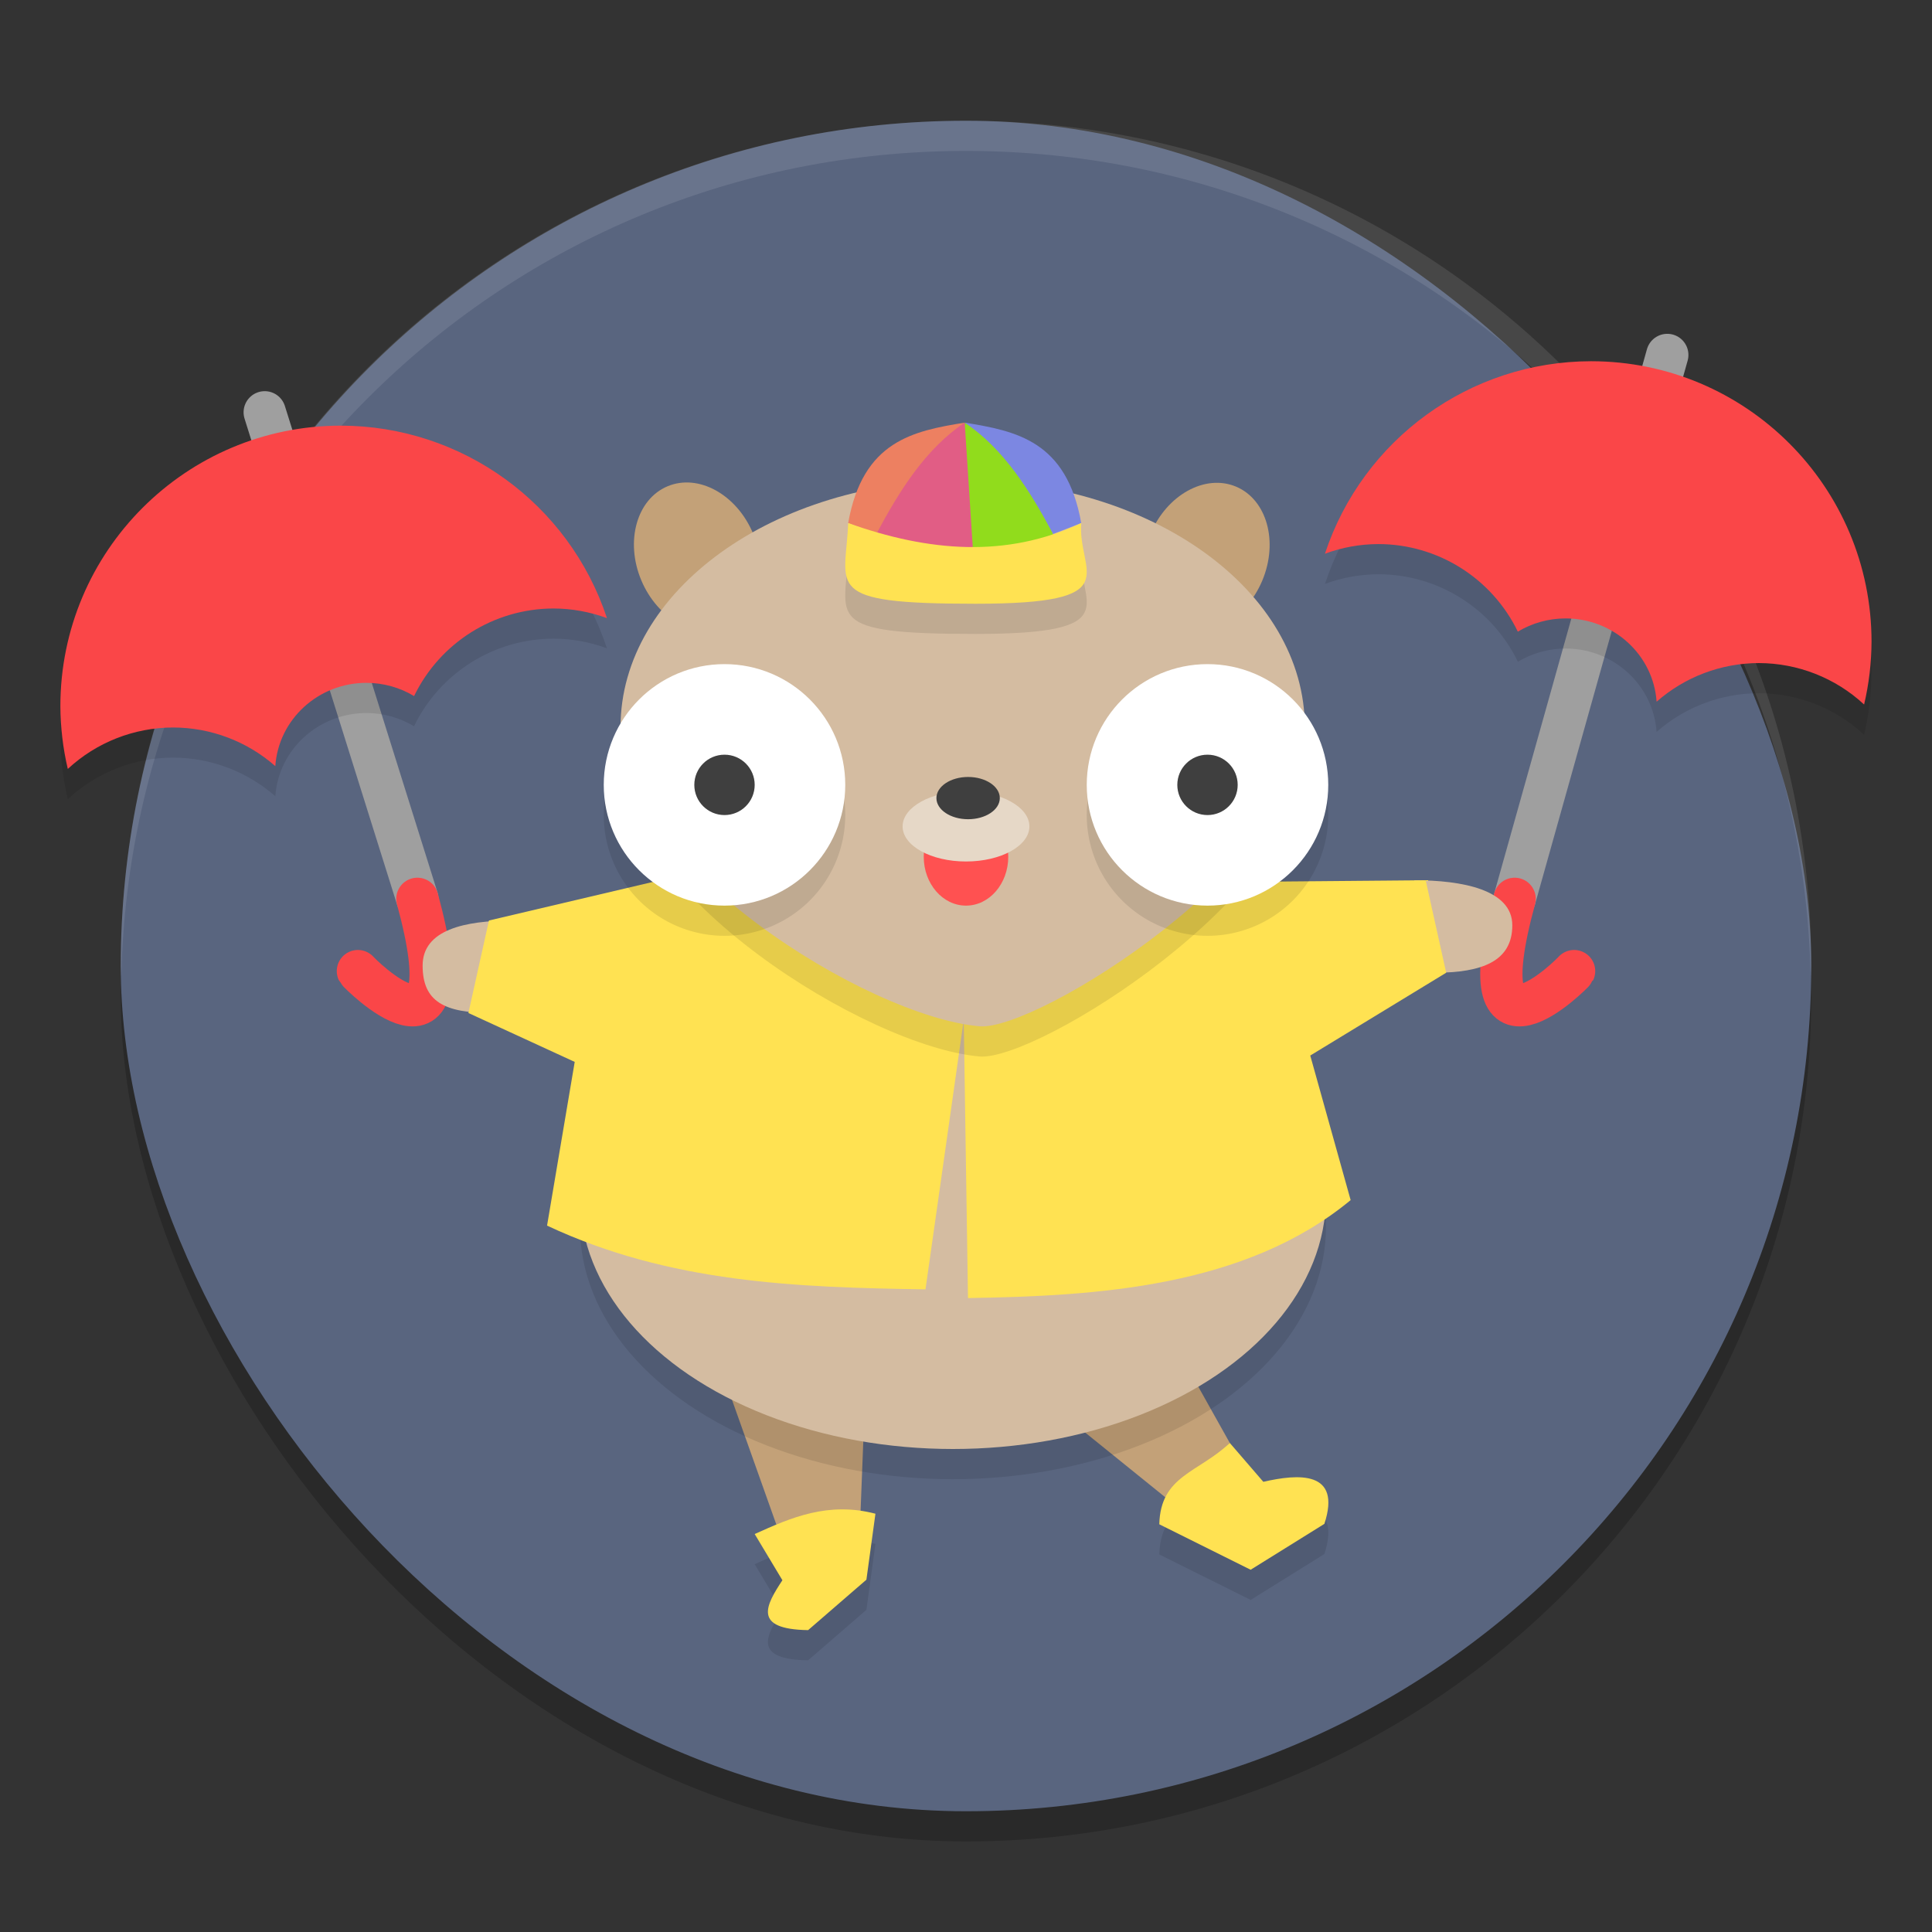
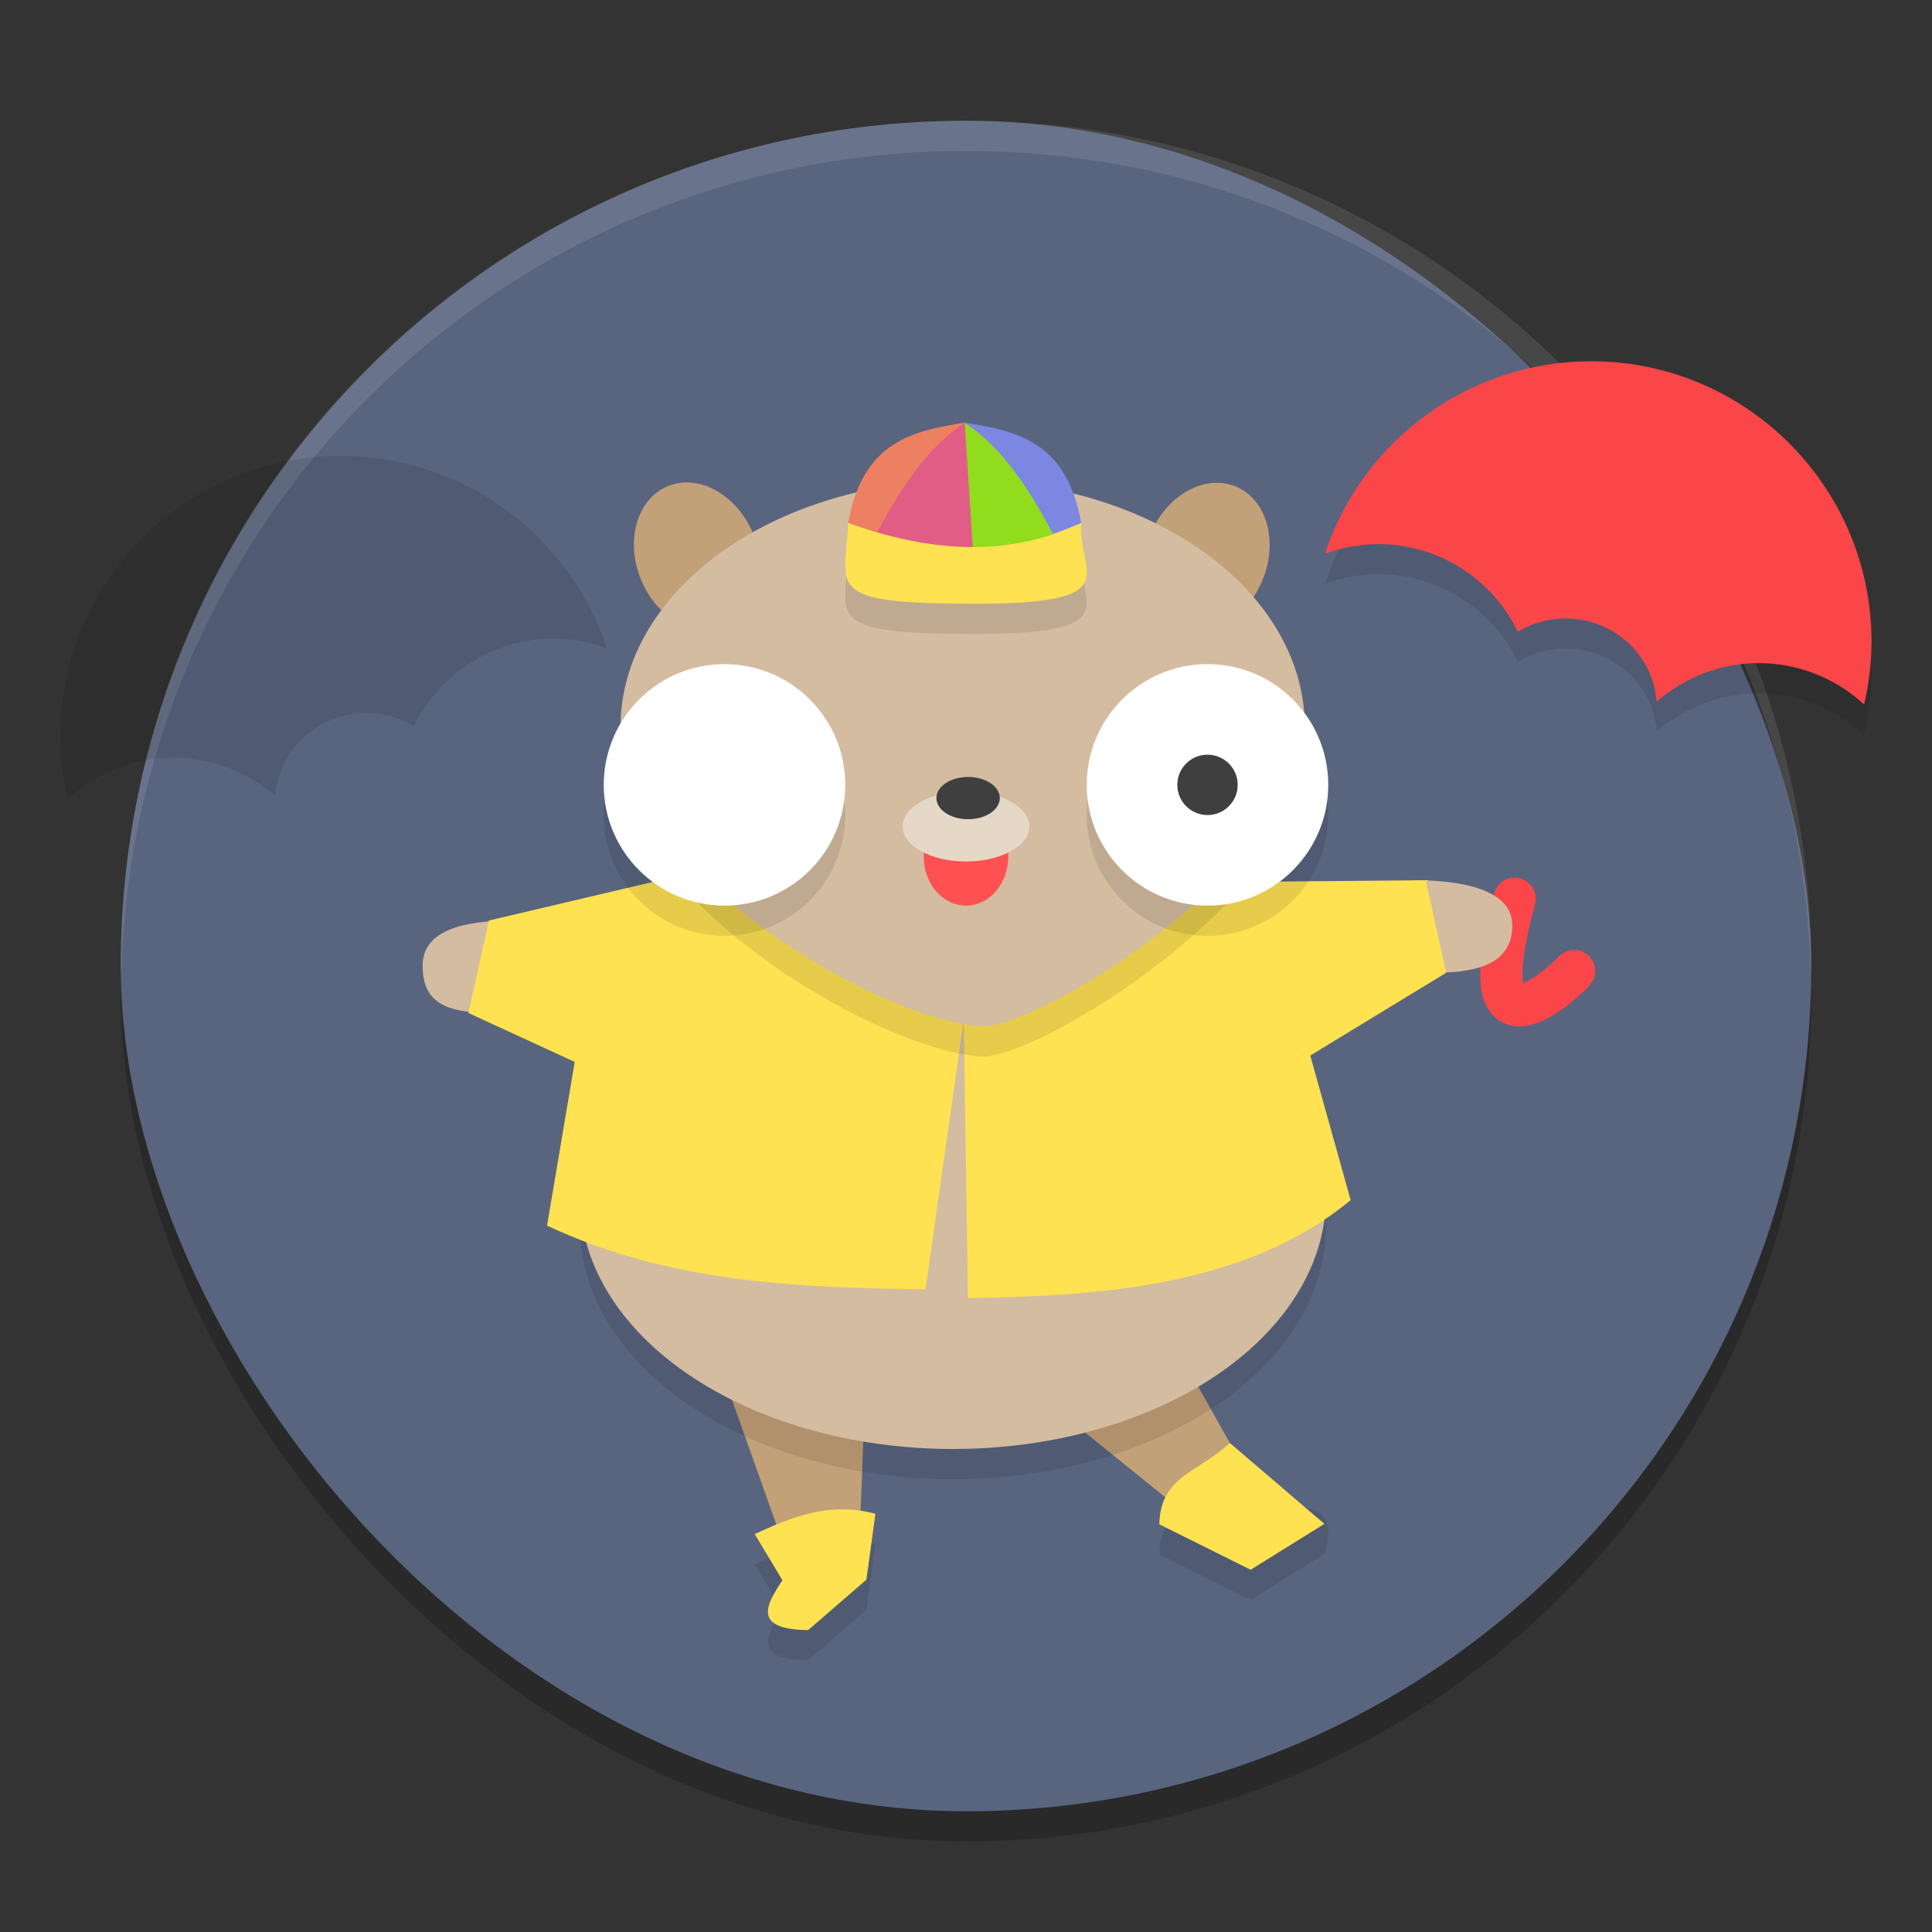
<svg xmlns="http://www.w3.org/2000/svg" width="64" height="64" version="1">
  <rect width="100%" height="100%" fill="#333333" stroke="none" />
  <rect style="opacity:0.2" width="56" height="56" x="4" y="5" rx="28" ry="28" />
  <rect style="fill:#59657f" width="56" height="56" x="4" y="4" rx="28" ry="28" />
  <path style="opacity:0.1;fill:#ffffff" d="M 32 4 C 16.488 4 4 16.488 4 32 C 4 32.113 4.011 32.224 4.018 32.336 C 4.369 17.134 16.711 5 32 5 C 47.289 5 59.631 17.134 59.982 32.336 C 59.989 32.224 60 32.113 60 32 C 60 16.488 47.512 4 32 4 z" />
-   <path style="fill:none;stroke:#9f9f9f;stroke-width:1.4px;stroke-linecap:round;stroke-linejoin:round" d="M 8.769,13.658 13.826,29.775" />
  <path style="fill:#c3a178" d="m 23.584,44.503 5.078,1.594 -0.158,4.055 -2.66,0.707 z" />
  <path style="fill:#c3a178" d="M 33.594,45.553 38.756,44.26 40.739,47.8 38.84,49.792 Z" />
  <path style="opacity:0.1" d="m 40.74,48.801 c -1.047,0.991 -2.295,1.078 -2.336,2.693 L 41.43,53 43.871,51.48 c 0.582,-1.779 -0.875,-1.657 -2.021,-1.395 z M 27.889,51 C 26.83,51.003 25.913,51.403 25,51.816 l 0.918,1.531 C 25.374,54.175 24.916,54.972 26.77,55 L 28.701,53.328 29,51.145 C 28.61,51.043 28.242,50.999 27.889,51 Z" />
-   <path style="fill:#ffe252" d="m 40.739,47.8 c -1.047,0.991 -2.295,1.079 -2.336,2.694 L 41.429,52 43.872,50.48 C 44.453,48.701 42.996,48.824 41.849,49.087 Z" />
+   <path style="fill:#ffe252" d="m 40.739,47.8 c -1.047,0.991 -2.295,1.079 -2.336,2.694 L 41.429,52 43.872,50.48 Z" />
  <ellipse style="opacity:0.1" cx="31.569" cy="40.639" rx="12.356" ry="8.361" />
  <ellipse style="fill:#d4bca1" cx="31.569" cy="39.639" rx="12.356" ry="8.361" />
-   <path style="fill:none;stroke:#fa4648;stroke-width:1.4px;stroke-linecap:round;stroke-linejoin:round" d="m 13.826,29.775 c 1.67,6.115 -1.955,2.426 -1.97,2.394" />
  <path style="fill:#d4bca1" d="m 16.289,33.558 c -1.58,0 -2.289,-0.386 -2.289,-1.571 0,-1.185 1.389,-1.493 2.969,-1.493 z" />
  <path style="fill:#ffe252" d="m 19.038,35.177 -3.521,-1.62 0.68,-3.064 6.865,-1.616 8.864,4.9 -1.268,8.935 C 26.415,42.646 22.18,42.507 18.122,40.6 Z" />
-   <path style="fill:none;stroke:#9f9f9f;stroke-width:1.4px;stroke-linecap:round;stroke-linejoin:round" d="M 55.231,11.758 50.174,29.775" />
  <path style="fill:none;stroke:#fa4648;stroke-width:1.4px;stroke-linecap:round;stroke-linejoin:round" d="m 50.174,29.775 c -1.67,6.115 1.955,2.426 1.97,2.394" />
  <path style="fill:#d4bca1" d="m 47.528,32.223 c 1.58,0 2.569,-0.386 2.569,-1.571 0,-1.185 -1.669,-1.493 -3.249,-1.493 z" />
  <path style="fill:#ffe252" d="m 43.404,34.966 4.503,-2.743 -0.68,-3.064 -8.129,0.071 L 31.925,33.778 32.066,43 c 4.242,-0.067 9.181,-0.353 12.676,-3.245 z" />
  <ellipse style="fill:#c3a178" cx="-43.996" cy="1.552" rx="2.007" ry="2.535" transform="matrix(-0.922,-0.387,-0.387,0.922,0,0)" />
  <ellipse style="fill:#c3a178" cx="14.166" cy="25.941" rx="2.007" ry="2.535" transform="rotate(-22.746)" />
  <path style="opacity:0.1" d="m 43.224,25.09 c 0,4.518 -8.882,10.072 -10.777,9.907 C 28.726,34.671 20.556,29.607 20.556,25.09 20.556,20.572 25.63,16.91 31.89,16.91 c 6.26,0 11.334,3.662 11.334,8.18 z" />
  <path style="fill:#d4bca1" d="m 43.224,24.09 c 0,4.518 -8.882,10.072 -10.777,9.907 C 28.726,33.671 20.556,28.607 20.556,24.09 c 0,-4.518 5.074,-8.18 11.334,-8.18 6.26,0 11.334,3.662 11.334,8.18 z" />
  <path style="fill:#91dc1c" d="m 31.957,14 c 1.645,0.866 2.331,2.253 2.928,3.688 -0.669,1.329 -1.733,1.476 -3.195,0.434 z" />
  <path style="fill:#7c87e2" d="m 31.957,14 c 1.699,0.277 3.376,0.598 3.86,3.327 l -0.932,0.362 C 34.117,16.253 33.251,14.866 31.957,14 Z" />
  <path style="opacity:0.1" d="m 28.097,18.327 c 2.657,0.947 5.235,1.169 7.72,0 C 35.688,19.968 37.423,21 32.309,21 27.194,21 28.014,20.469 28.097,18.327 Z" />
  <path style="fill:#e15d85" d="m 31.957,14 c -1.645,0.866 -2.331,2.253 -2.928,3.688 0.935,1.837 2.066,1.119 3.195,0.434 z" />
  <path style="fill:#ed8061" d="m 31.957,14 c -1.699,0.277 -3.376,0.598 -3.86,3.327 l 0.932,0.362 C 29.796,16.253 30.662,14.866 31.957,14 Z" />
  <path style="fill:#ffe252" d="m 28.097,17.327 c 2.657,0.947 5.235,1.169 7.72,0 C 35.688,18.968 37.423,20 32.309,20 27.194,20 28.014,19.469 28.097,17.327 Z" />
  <ellipse style="fill:#ff5151" cx="32" cy="28.38" rx="1.4" ry="1.62" />
  <ellipse style="fill:#e6d8c7" cx="32" cy="27.376" rx="2.1" ry="1.162" />
  <ellipse style="fill:#3f3f3f" cx="32.07" cy="26.438" rx="1.05" ry=".7" />
  <path style="fill:#ffe252" d="m 25,50.817 c 1.217,-0.551 2.441,-1.08 4,-0.673 L 28.701,52.329 26.77,54 c -1.854,-0.028 -1.396,-0.826 -0.852,-1.653 z" />
  <path style="opacity:0.1" d="m 52.703,12.964 c -4.004,0.005 -7.555,2.577 -8.812,6.379 0.566,-0.21 1.166,-0.318 1.77,-0.32 1.969,0.002 3.763,1.126 4.621,2.898 0.475,-0.285 1.021,-0.436 1.578,-0.438 1.592,0.001 2.909,1.21 3.016,2.762 0.937,-0.823 2.143,-1.28 3.391,-1.281 1.293,0.003 2.536,0.495 3.484,1.375 0.16,-0.68 0.242,-1.379 0.246,-2.078 6.08e-4,-5.134 -4.159,-9.296 -9.293,-9.297 z m -41.41,2.137 c -5.134,9.03e-4 -9.294,4.163 -9.293,9.297 0.004,0.699 0.086,1.394 0.246,2.074 0.948,-0.88 2.191,-1.372 3.484,-1.375 1.247,0.002 2.454,0.458 3.391,1.281 0.107,-1.552 1.427,-2.756 3.02,-2.758 0.557,0.001 1.1,0.153 1.574,0.438 0.858,-1.772 2.656,-2.9 4.625,-2.902 0.604,0.002 1.199,0.111 1.766,0.32 -1.258,-3.802 -4.808,-6.37 -8.812,-6.375 z" />
-   <path style="fill:#fa4648" d="m 11.294,14.1 c -5.134,9.03e-4 -9.295,4.163 -9.294,9.297 0.004,0.699 0.086,1.395 0.246,2.075 0.948,-0.88 2.193,-1.37 3.486,-1.373 1.247,0.002 2.451,0.456 3.388,1.28 0.107,-1.552 1.426,-2.758 3.019,-2.759 0.557,0.001 1.103,0.153 1.578,0.438 0.858,-1.772 2.652,-2.899 4.621,-2.901 0.604,0.002 1.203,0.11 1.769,0.32 -1.258,-3.802 -4.808,-6.371 -8.813,-6.377 z" />
  <path style="opacity:0.1" d="m 24,23 a 4,4 0 0 0 -4,4 4,4 0 0 0 4,4 4,4 0 0 0 4,-4 4,4 0 0 0 -4,-4 z m 16,0 a 4,4 0 0 0 -4,4 4,4 0 0 0 4,4 4,4 0 0 0 4,-4 4,4 0 0 0 -4,-4 z" />
  <circle style="fill:#ffffff" cx="24" cy="26" r="4" />
-   <circle style="fill:#3f3f3f" cx="24" cy="26" r="1" />
  <path style="fill:#fa4648" d="m 52.703,11.966 c 5.134,9.03e-4 9.295,4.163 9.294,9.297 -0.004,0.699 -0.086,1.395 -0.246,2.075 -0.948,-0.88 -2.193,-1.37 -3.486,-1.373 -1.247,0.002 -2.451,0.456 -3.388,1.28 -0.107,-1.552 -1.426,-2.758 -3.019,-2.759 -0.557,0.001 -1.103,0.153 -1.578,0.438 -0.858,-1.772 -2.652,-2.899 -4.621,-2.901 -0.604,0.002 -1.203,0.11 -1.769,0.32 1.258,-3.802 4.808,-6.371 8.813,-6.377 z" />
  <circle style="fill:#ffffff" cx="40" cy="26" r="4" />
  <circle style="fill:#3f3f3f" cx="40" cy="26" r="1" />
</svg>